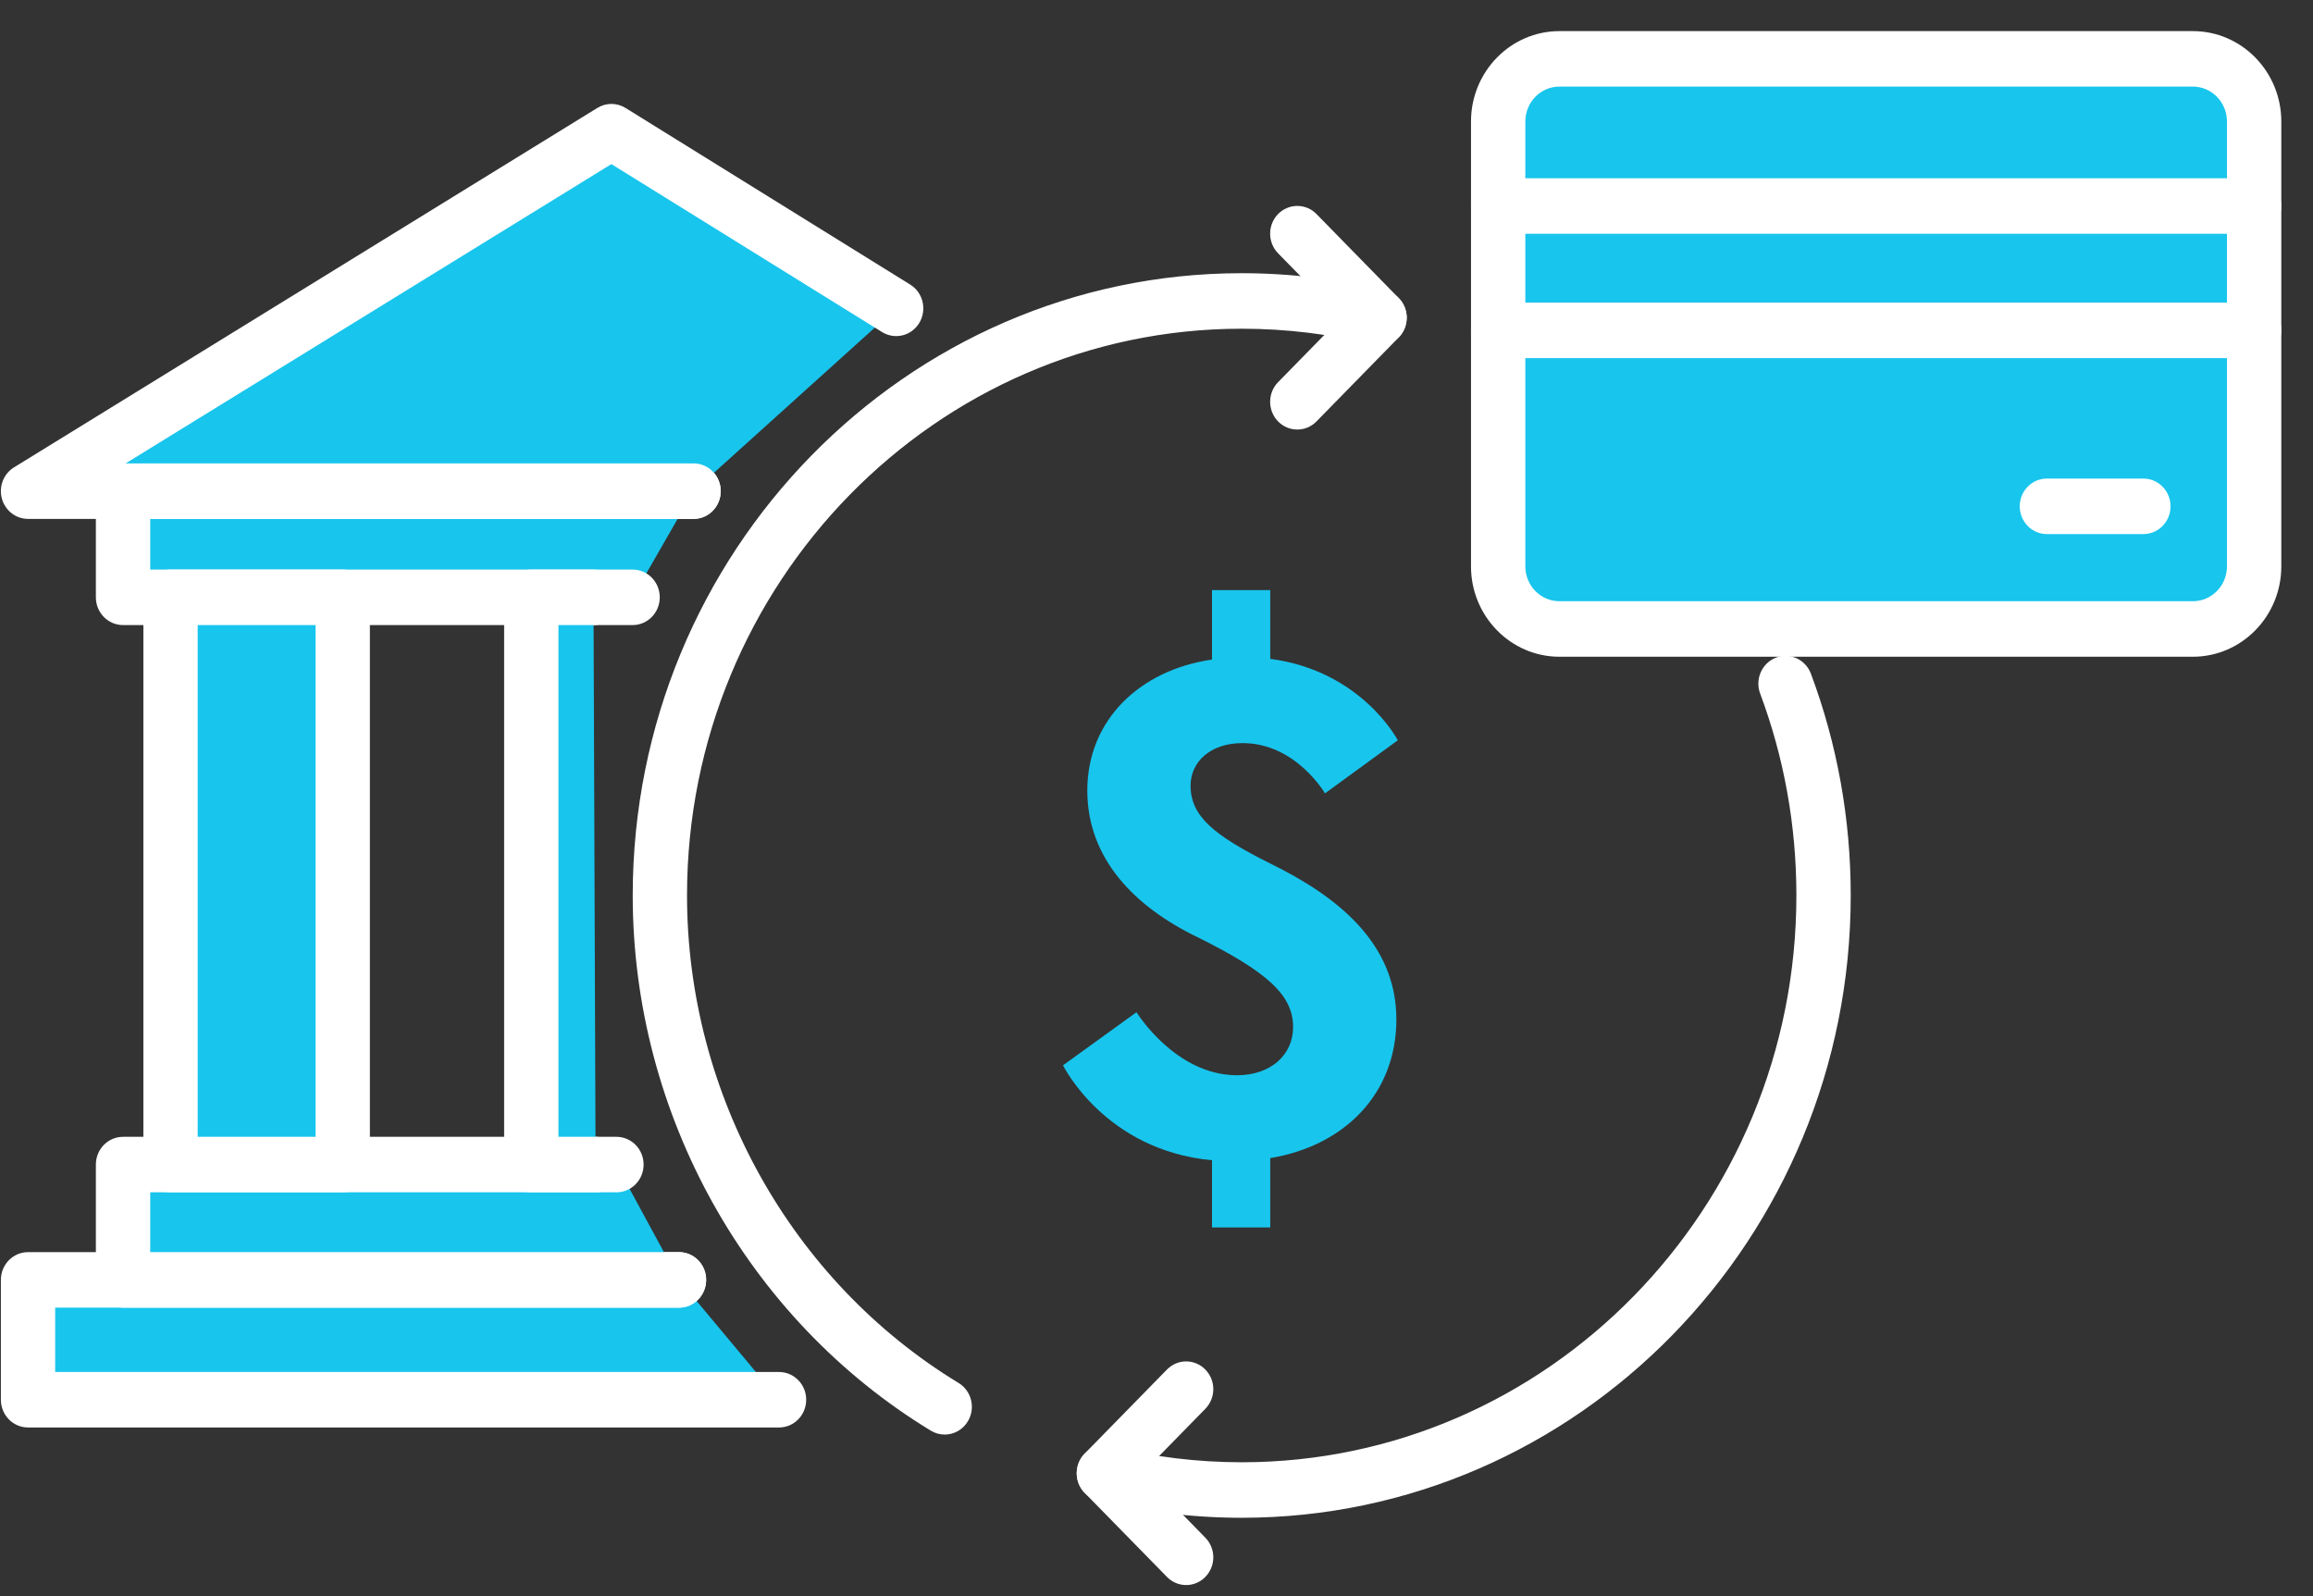
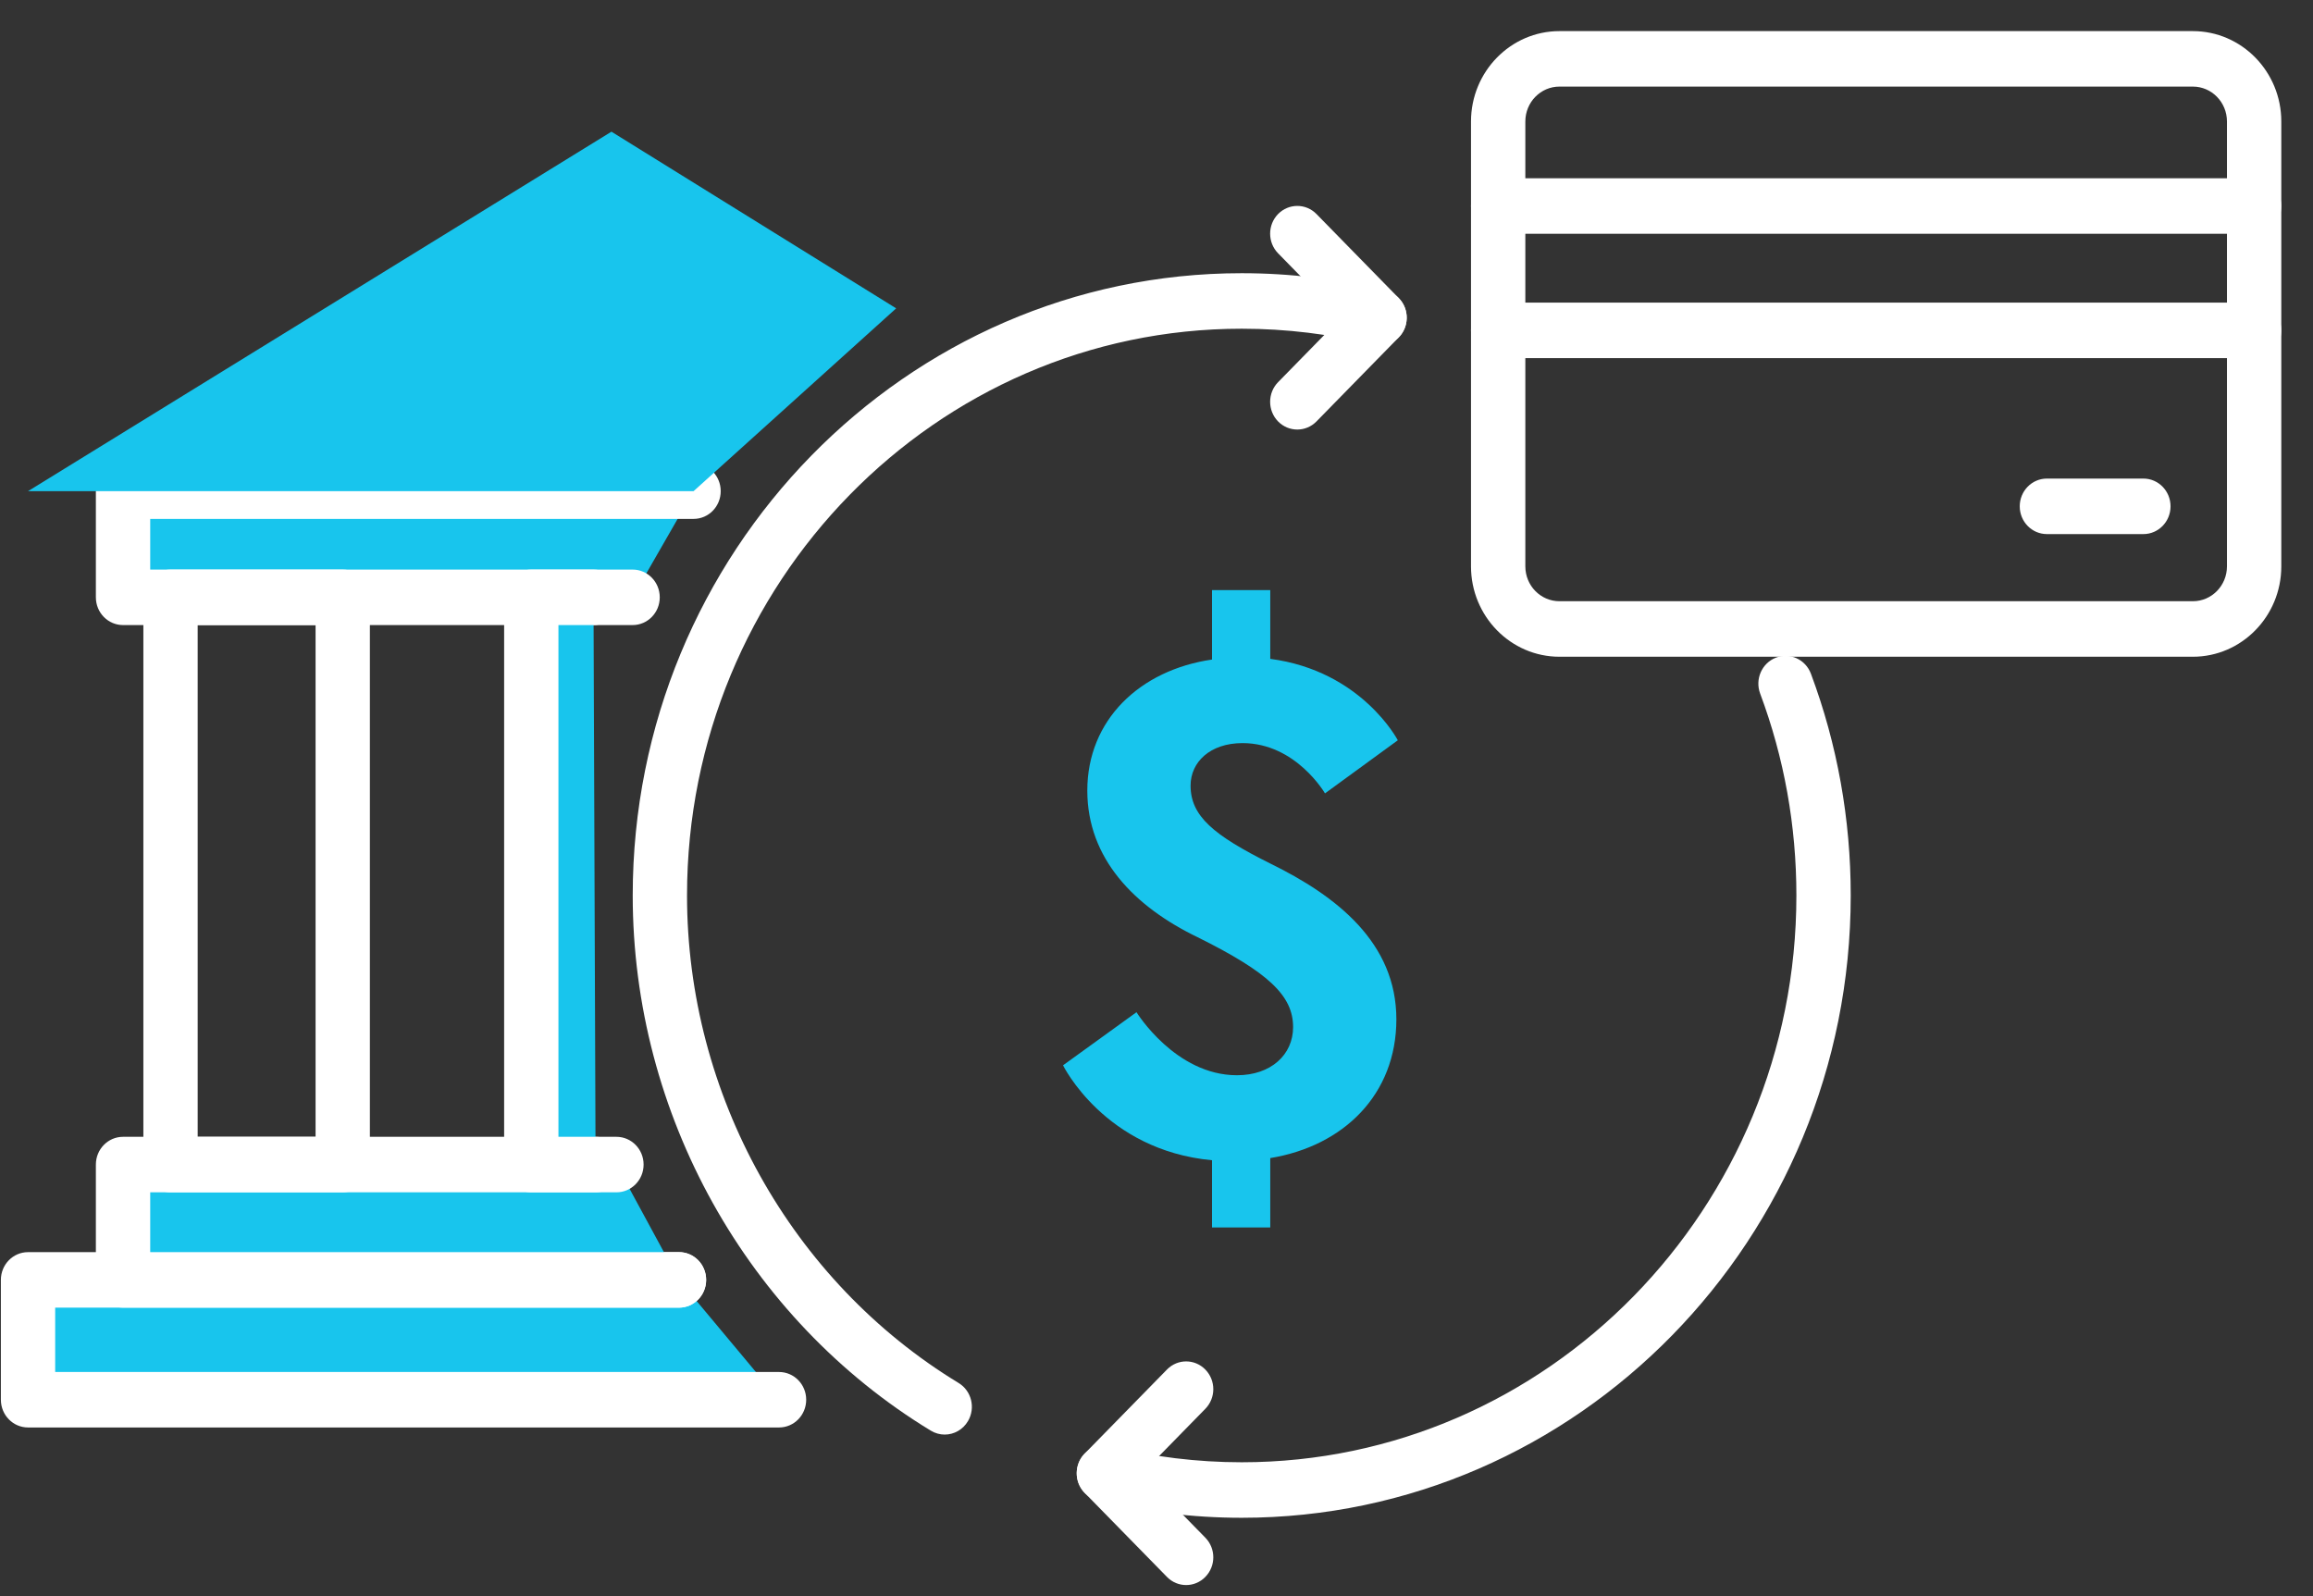
<svg xmlns="http://www.w3.org/2000/svg" width="71" height="49" viewBox="0 0 71 49" fill="none">
  <rect x="0" y="0" width="71" height="49" fill="#333333" stroke="none" />
-   <path d="M67.311 1.806H47.869C46.83 1.806 45.987 2.667 45.987 3.729V17.385C45.987 18.447 46.83 19.307 47.869 19.307H67.311C68.351 19.307 69.194 18.447 69.194 17.385V3.729C69.194 2.667 68.351 1.806 67.311 1.806Z" fill="#18C5ED" />
  <path d="M67.312 20.159H47.869C46.372 20.159 45.154 18.915 45.154 17.385V3.729C45.154 2.199 46.372 0.955 47.869 0.955H67.312C68.809 0.955 70.027 2.199 70.027 3.729V17.385C70.027 18.915 68.809 20.159 67.312 20.159ZM47.869 2.658C47.291 2.658 46.822 3.138 46.822 3.729V17.385C46.822 17.976 47.291 18.455 47.869 18.455H67.312C67.89 18.455 68.359 17.975 68.359 17.385V3.729C68.359 3.138 67.89 2.658 67.312 2.658H47.869Z" fill="white" />
  <path d="M28.998 44.035C28.854 44.035 28.707 43.996 28.573 43.915C22.928 40.484 19.422 34.19 19.422 27.487C19.422 16.955 27.808 8.386 38.116 8.386C39.614 8.386 41.104 8.568 42.544 8.925C42.991 9.037 43.266 9.497 43.157 9.954C43.048 10.411 42.596 10.693 42.15 10.581C40.84 10.255 39.481 10.09 38.116 10.09C28.727 10.09 21.089 17.894 21.089 27.487C21.089 33.592 24.284 39.325 29.425 42.451C29.821 42.691 29.951 43.213 29.715 43.618C29.56 43.886 29.282 44.035 28.998 44.035Z" fill="white" />
  <path d="M39.822 13.185C39.608 13.185 39.395 13.102 39.232 12.936C38.907 12.603 38.907 12.064 39.232 11.731L41.169 9.753L39.232 7.775C38.907 7.442 38.907 6.903 39.232 6.57C39.558 6.238 40.086 6.238 40.411 6.57L42.937 9.151C43.262 9.483 43.262 10.023 42.937 10.355L40.411 12.936C40.248 13.102 40.035 13.185 39.822 13.185Z" fill="white" />
  <path d="M38.116 46.589C36.621 46.589 35.131 46.407 33.688 46.05C33.241 45.939 32.966 45.478 33.075 45.021C33.183 44.564 33.636 44.282 34.081 44.394C35.395 44.719 36.753 44.885 38.116 44.885C47.505 44.885 55.142 37.081 55.142 27.487C55.142 25.35 54.768 23.264 54.029 21.287C53.866 20.848 54.082 20.356 54.511 20.188C54.939 20.02 55.423 20.24 55.588 20.68C56.399 22.851 56.81 25.141 56.81 27.487C56.81 38.02 48.424 46.589 38.116 46.589Z" fill="white" />
  <path d="M36.41 48.654C36.197 48.654 35.983 48.571 35.821 48.404L33.295 45.824C32.97 45.491 32.97 44.952 33.295 44.619L35.821 42.039C36.146 41.706 36.674 41.706 36.999 42.039C37.325 42.372 37.325 42.911 36.999 43.244L35.063 45.222L36.999 47.2C37.325 47.532 37.325 48.072 36.999 48.404C36.837 48.571 36.623 48.654 36.41 48.654Z" fill="white" />
  <path d="M33.376 24.266C33.376 22.114 34.971 20.57 37.204 20.245V18.114H38.992V20.224C41.8 20.592 42.907 22.723 42.907 22.723L40.672 24.353C40.672 24.353 39.778 22.81 38.141 22.81C37.14 22.81 36.546 23.397 36.546 24.114C36.546 25.049 37.248 25.636 38.992 26.506C41.034 27.505 42.863 28.939 42.863 31.288C42.863 33.593 41.247 35.178 38.992 35.548V37.678H37.204V35.614C33.908 35.309 32.631 32.7 32.631 32.7L34.886 31.07C34.886 31.07 36.076 33.005 37.97 33.005C39.013 33.005 39.693 32.375 39.693 31.527C39.693 30.569 38.949 29.852 36.757 28.766C34.822 27.831 33.376 26.353 33.376 24.266Z" fill="#18C5ED" />
  <path d="M69.193 7.175H45.988C45.527 7.175 45.154 6.794 45.154 6.323C45.154 5.852 45.527 5.471 45.988 5.471H69.193C69.654 5.471 70.027 5.852 70.027 6.323C70.027 6.794 69.654 7.175 69.193 7.175Z" fill="white" />
  <path d="M69.193 10.992H45.988C45.527 10.992 45.154 10.611 45.154 10.14C45.154 9.67 45.527 9.289 45.988 9.289H69.193C69.654 9.289 70.027 9.67 70.027 10.14C70.027 10.611 69.654 10.992 69.193 10.992Z" fill="white" />
  <path d="M65.794 16.394H62.832C62.371 16.394 61.998 16.013 61.998 15.542C61.998 15.071 62.371 14.69 62.832 14.69H65.794C66.254 14.69 66.627 15.071 66.627 15.542C66.627 16.013 66.254 16.394 65.794 16.394Z" fill="white" />
  <path d="M23.914 42.965H0.861V39.287H20.842" fill="#18C5ED" />
  <path d="M23.914 43.817H0.861C0.4 43.817 0.027 43.436 0.027 42.965V39.287C0.027 38.816 0.4 38.435 0.861 38.435H20.842C21.303 38.435 21.676 38.816 21.676 39.287C21.676 39.758 21.303 40.139 20.842 40.139H1.694V42.114H23.913C24.374 42.114 24.747 42.495 24.747 42.965C24.747 43.436 24.375 43.817 23.914 43.817Z" fill="white" />
  <path d="M18.922 35.748H3.777V39.287H20.842" fill="#18C5ED" />
  <path d="M20.842 40.139H3.777C3.316 40.139 2.943 39.758 2.943 39.287V35.747C2.943 35.276 3.316 34.895 3.777 34.895H18.922C19.383 34.895 19.756 35.276 19.756 35.747C19.756 36.218 19.383 36.599 18.922 36.599H4.611V38.435H20.842C21.303 38.435 21.676 38.816 21.676 39.287C21.676 39.758 21.303 40.139 20.842 40.139Z" fill="white" />
  <path d="M19.418 18.335H3.777V15.076H21.29" fill="#18C5ED" />
  <path d="M19.418 19.187H3.777C3.316 19.187 2.943 18.806 2.943 18.335V15.076C2.943 14.605 3.316 14.224 3.777 14.224H21.29C21.751 14.224 22.123 14.605 22.123 15.076C22.123 15.547 21.751 15.928 21.29 15.928H4.611V17.483H19.418C19.879 17.483 20.252 17.864 20.252 18.335C20.252 18.806 19.879 19.187 19.418 19.187Z" fill="white" />
  <path d="M21.29 15.076H0.861L18.769 4.042L27.509 9.465" fill="#18C5ED" />
-   <path d="M21.29 15.928H0.861C0.486 15.928 0.158 15.672 0.057 15.304C-0.043 14.935 0.109 14.544 0.43 14.346L18.338 3.312C18.604 3.148 18.935 3.15 19.202 3.314L27.942 8.737C28.335 8.981 28.46 9.505 28.221 9.908C27.983 10.309 27.471 10.437 27.076 10.193L18.767 5.037L3.858 14.224H21.29C21.751 14.224 22.123 14.605 22.123 15.076C22.123 15.547 21.751 15.928 21.29 15.928Z" fill="white" />
-   <path d="M10.521 18.335H5.235V35.747H10.521V18.335Z" fill="#18C5ED" />
+   <path d="M10.521 18.335H5.235V35.747V18.335Z" fill="#18C5ED" />
  <path d="M10.52 36.599H5.234C4.774 36.599 4.401 36.218 4.401 35.747V18.335C4.401 17.864 4.774 17.483 5.234 17.483H10.52C10.981 17.483 11.354 17.864 11.354 18.335V35.747C11.354 36.218 10.981 36.599 10.52 36.599ZM6.068 34.895H9.687V19.187H6.068V34.895Z" fill="white" />
  <path d="M18.282 35.747H16.308V18.335H18.218" fill="#18C5ED" />
  <path d="M18.282 36.599H16.308C15.848 36.599 15.475 36.218 15.475 35.747V18.335C15.475 17.864 15.848 17.483 16.308 17.483H18.218C18.679 17.483 19.052 17.864 19.052 18.335C19.052 18.805 18.679 19.187 18.218 19.187H17.142V34.895H18.282C18.742 34.895 19.115 35.276 19.115 35.747C19.115 36.218 18.742 36.599 18.282 36.599Z" fill="white" />
</svg>